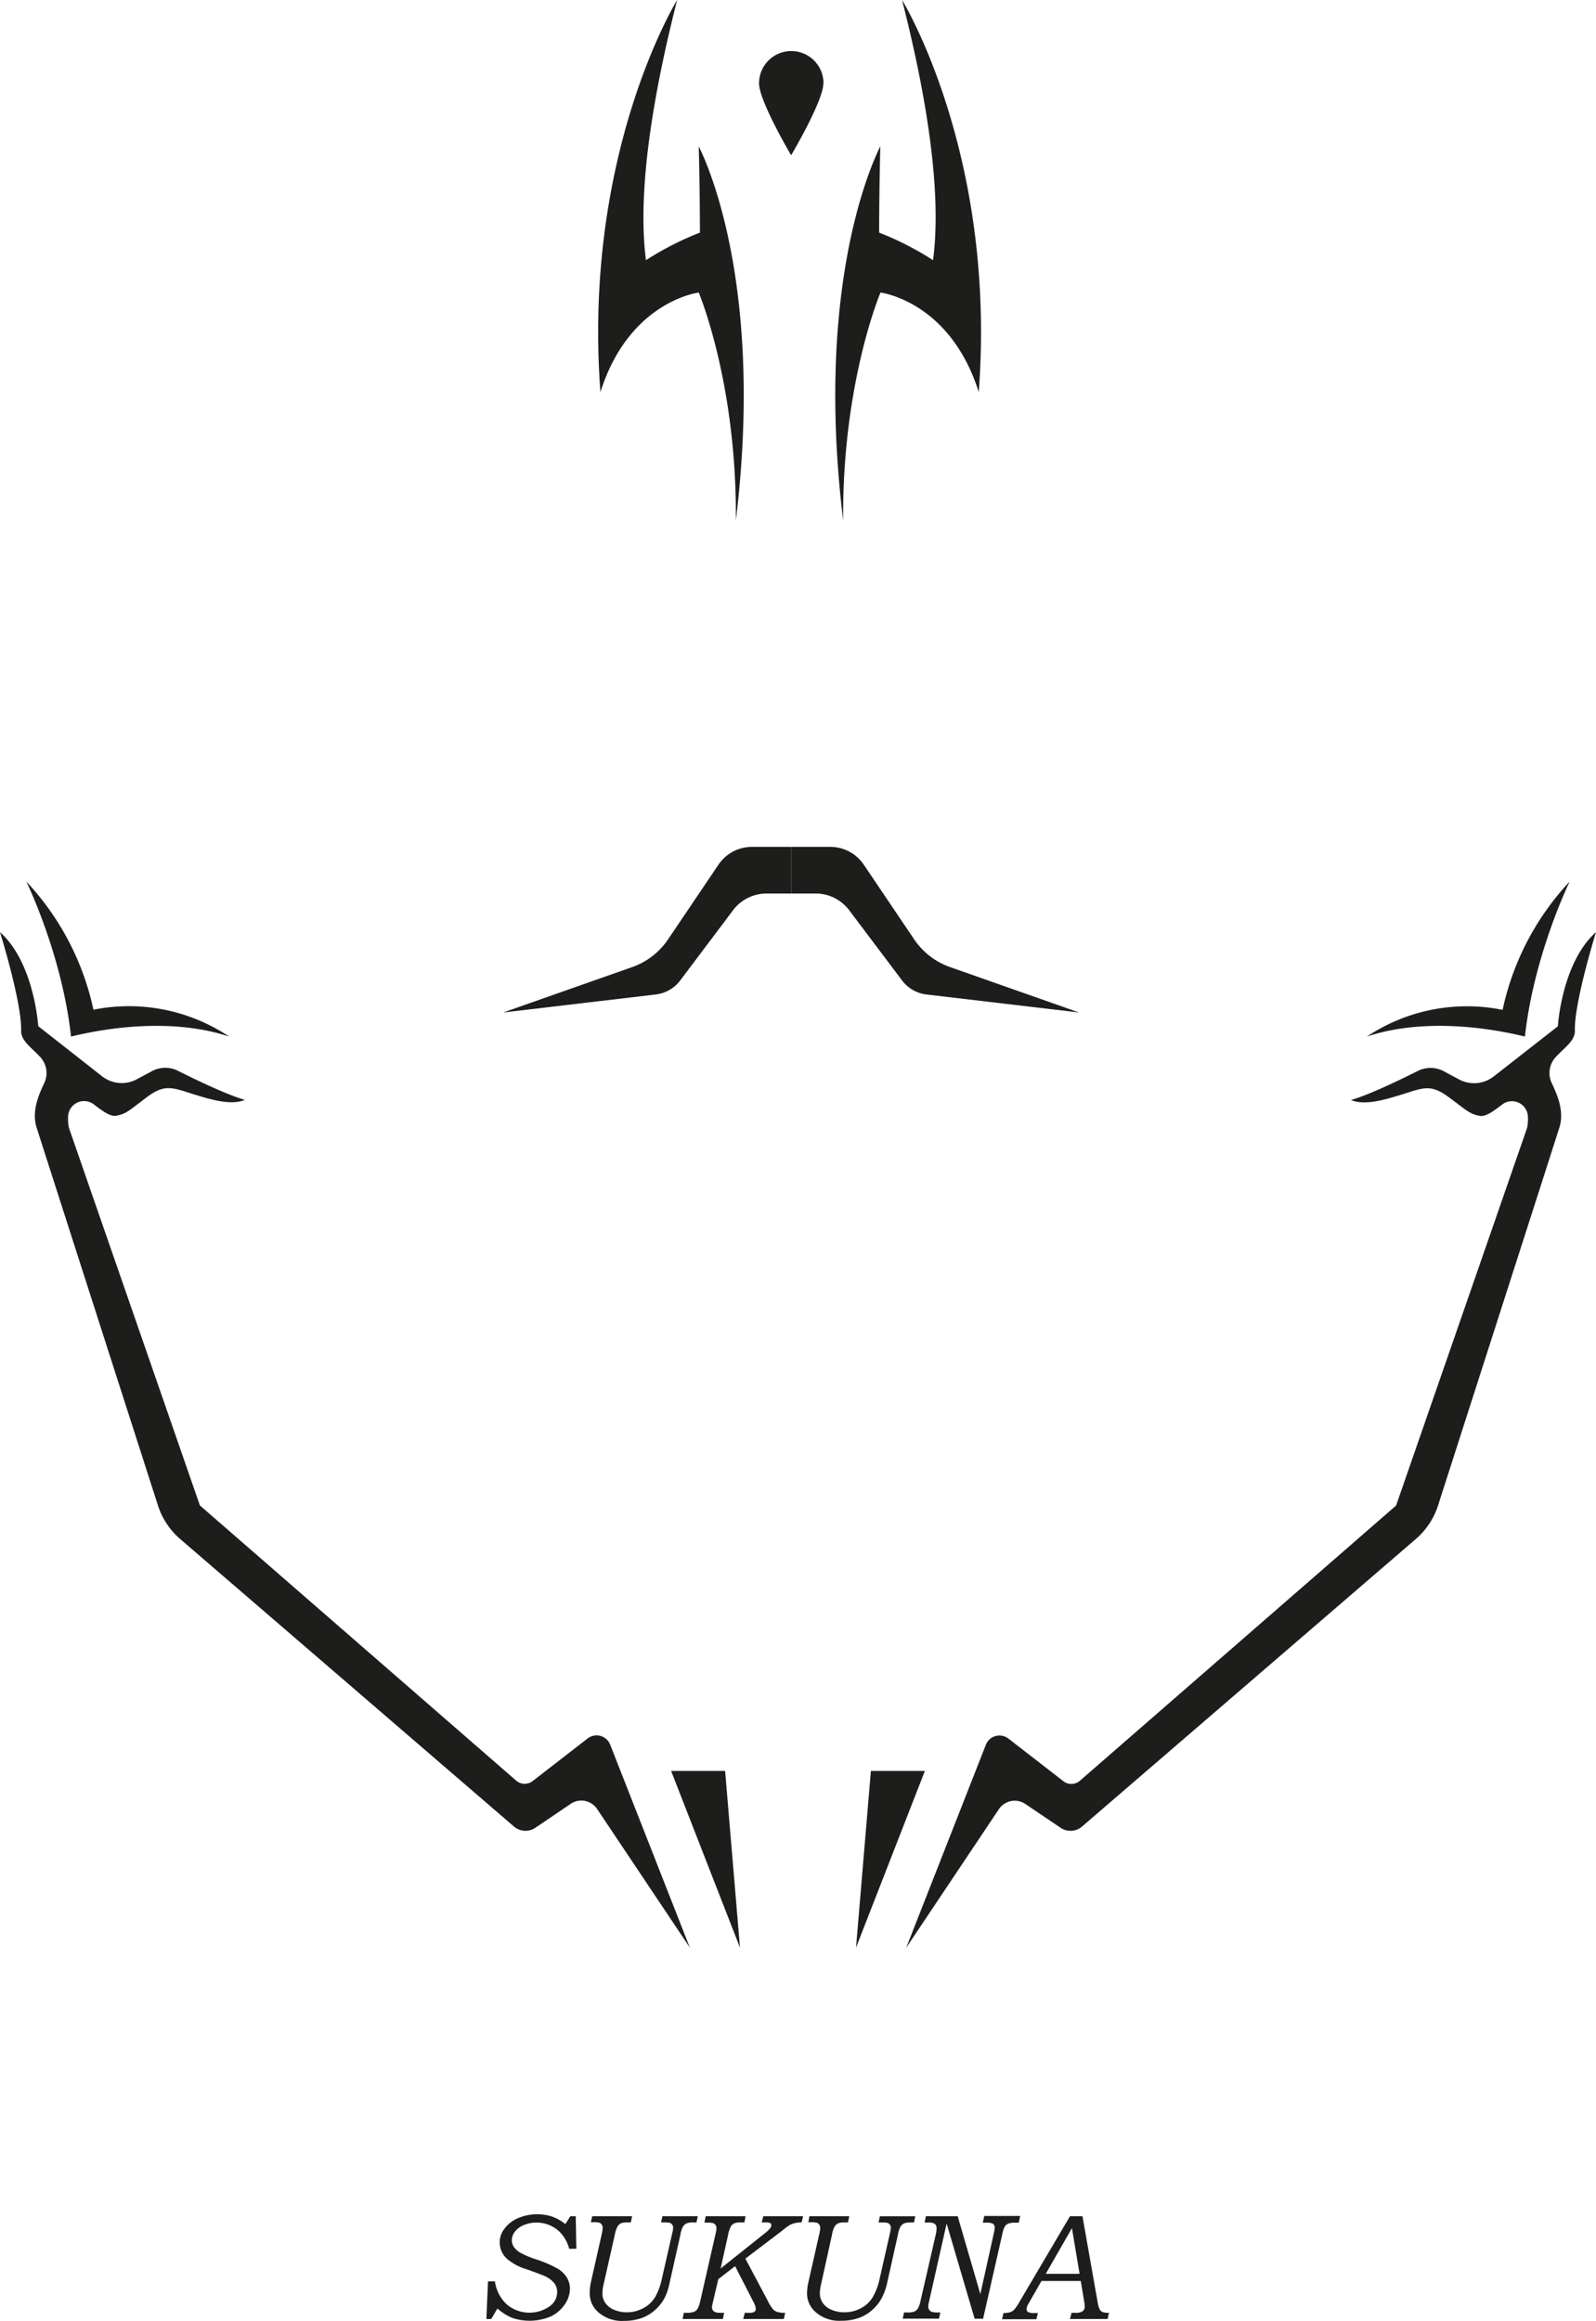
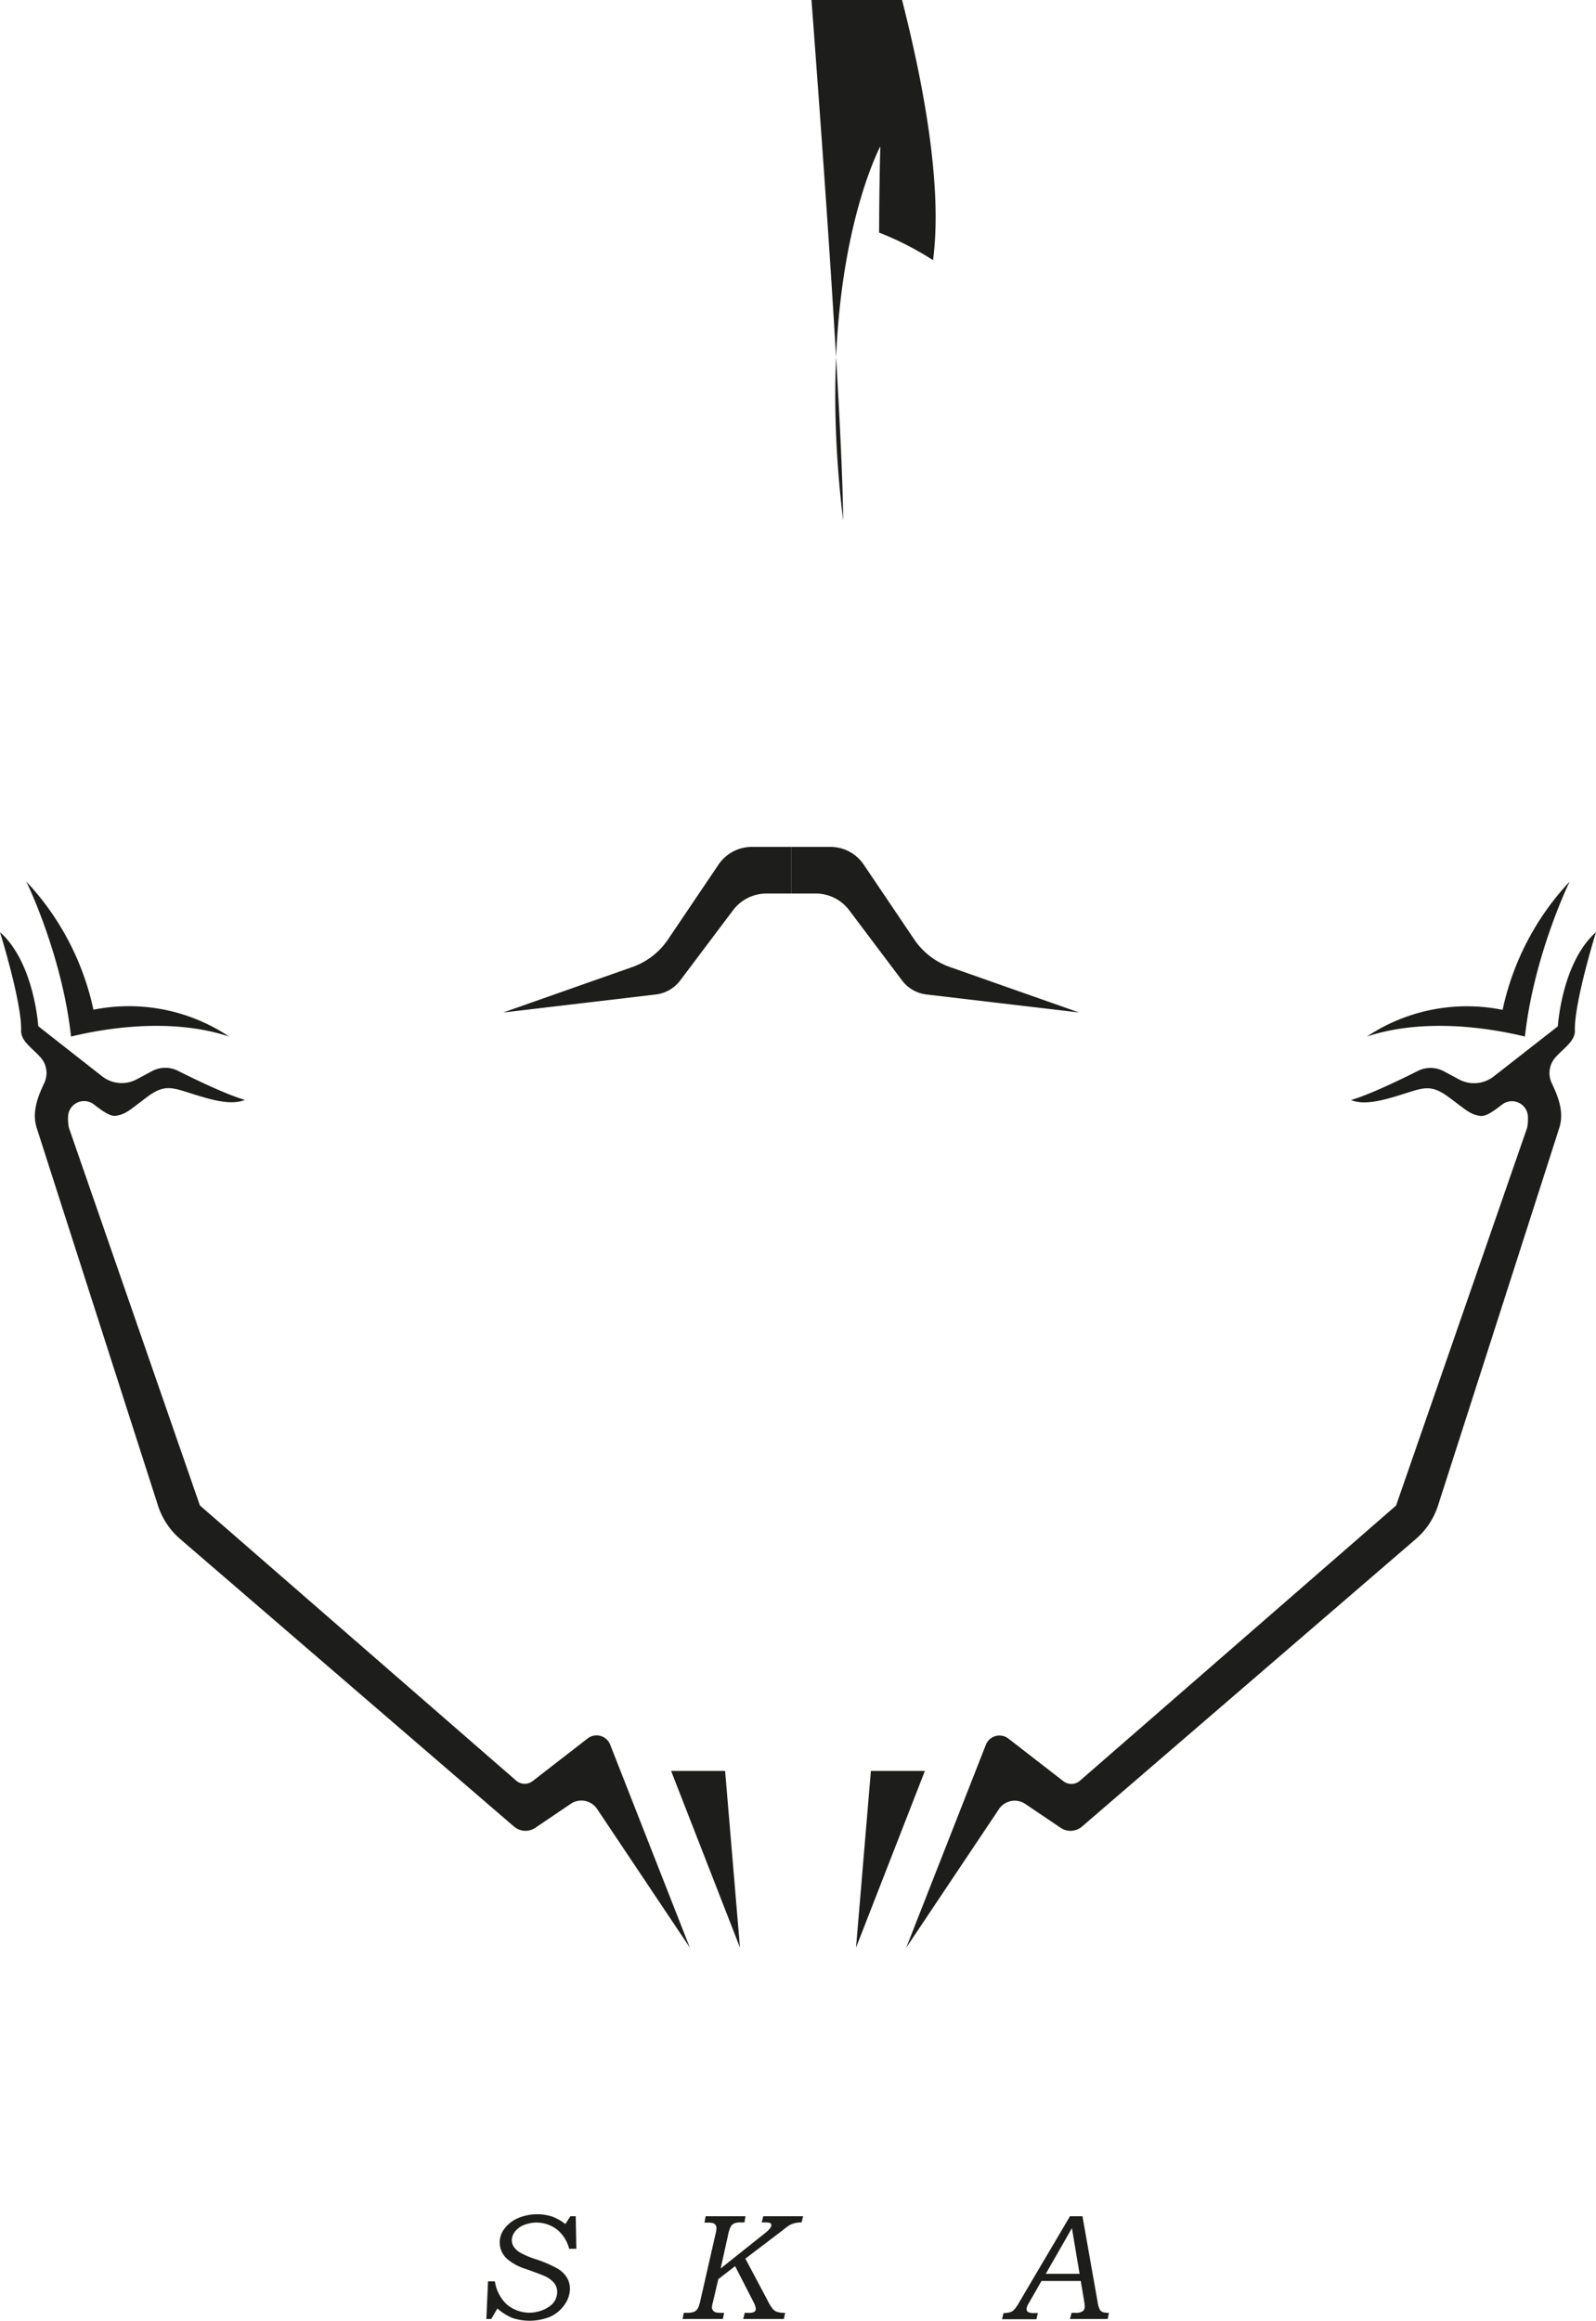
<svg xmlns="http://www.w3.org/2000/svg" id="Camada_1" data-name="Camada 1" viewBox="0 0 360.6 524.11">
  <defs>
    <style>.cls-1{fill:#1d1d1b;}</style>
  </defs>
-   <path class="cls-1" d="M168.49,35.58s-21.39,34.66-17.33,88.55c6.5-20.58,22.21-22.48,22.21-22.48S182,122,181.76,153.1c6.23-51.18-5.69-79.07-8.39-84.48.27,10,.27,19.49.27,19.49a68.73,68.73,0,0,0-12.19,6.23C159,75.66,165,49.39,168.49,35.58Z" transform="translate(-15.5 -35.58)" />
-   <path class="cls-1" d="M219.31,35.58s21.39,34.66,17.33,88.55c-6.5-20.58-22.2-22.48-22.2-22.48S205.77,122,206,153.1c-6.23-51.18,5.69-79.07,8.4-84.48-.27,10-.27,19.49-.27,19.49a68.45,68.45,0,0,1,12.18,6.23C228.79,75.66,222.83,49.39,219.31,35.58Z" transform="translate(-15.5 -35.58)" />
-   <path class="cls-1" d="M201.53,54.39c0,4-7.28,16.25-7.28,16.25S187,58.41,187,54.39a7.28,7.28,0,1,1,14.56,0Z" transform="translate(-15.5 -35.58)" />
+   <path class="cls-1" d="M219.31,35.58c-6.5-20.58-22.2-22.48-22.2-22.48S205.77,122,206,153.1c-6.23-51.18,5.69-79.07,8.4-84.48-.27,10-.27,19.49-.27,19.49a68.45,68.45,0,0,1,12.18,6.23C228.79,75.66,222.83,49.39,219.31,35.58Z" transform="translate(-15.5 -35.58)" />
  <path class="cls-1" d="M21.45,234.67s8.08,16.51,10.1,35c11.12-2.69,24.6-3.7,35.71,0a40.8,40.8,0,0,0-30.65-6.06A60.94,60.94,0,0,0,21.45,234.67Z" transform="translate(-15.5 -35.58)" />
  <path class="cls-1" d="M15.5,246.09s5,16.06,4.77,22.33c0,2.28,2.45,3.82,4.35,5.91a5.32,5.32,0,0,1,.88,5.85c-1.21,2.57-2.91,6.32-1.72,10.07,1.51,4.75,21.8,67.87,27.42,85.36a16.76,16.76,0,0,0,5,7.53l75.4,64.92a4,4,0,0,0,4.89.28l7.93-5.37a4.29,4.29,0,0,1,6,1.16l20.94,31.29-18-45.84a3.3,3.3,0,0,0-5.08-1.4l-12.43,9.63a2.94,2.94,0,0,1-3.73-.1L60.66,375.56l-29.6-85.31a10.68,10.68,0,0,1-.17-2.69A3.62,3.62,0,0,1,36.71,285c1.68,1.28,3.62,2.79,5,2.56,2.3-.38,3.07-1.28,7-4.22s5.64-2.18,10.12-.77,8.84,2.69,12,1.41c-4.07-1.16-11.16-4.58-15.14-6.58a6.35,6.35,0,0,0-5.86.09l-3.42,1.83a7.2,7.2,0,0,1-7.84-.67L24.14,267.33S23.26,253,15.5,246.09Z" transform="translate(-15.5 -35.58)" />
  <polygon class="cls-1" points="151.63 399.94 163.83 399.94 167.19 439.84 151.63 399.94" />
  <path class="cls-1" d="M370.15,234.67s-8.08,16.51-10.11,35c-11.11-2.69-24.59-3.7-35.7,0A40.8,40.8,0,0,1,355,263.64,60.94,60.94,0,0,1,370.15,234.67Z" transform="translate(-15.5 -35.58)" />
  <path class="cls-1" d="M376.1,246.09s-5,16.06-4.77,22.33c0,2.28-2.45,3.82-4.35,5.91a5.3,5.3,0,0,0-.88,5.85c1.21,2.57,2.91,6.32,1.72,10.07-1.51,4.75-21.8,67.87-27.42,85.36a16.76,16.76,0,0,1-5,7.53L260,448.06a4,4,0,0,1-4.9.28L247.19,443a4.29,4.29,0,0,0-6,1.16l-20.94,31.29,18-45.84a3.3,3.3,0,0,1,5.08-1.4l12.43,9.63a2.94,2.94,0,0,0,3.73-.1l71.44-62.15,29.61-85.31a10.68,10.68,0,0,0,.17-2.69,3.62,3.62,0,0,0-5.82-2.56c-1.68,1.28-3.62,2.79-5,2.56-2.31-.38-3.07-1.28-7.05-4.22s-5.63-2.18-10.11-.77-8.84,2.69-12,1.41c4.07-1.16,11.16-4.58,15.13-6.58a6.37,6.37,0,0,1,5.87.09l3.42,1.83a7.2,7.2,0,0,0,7.84-.67l14.49-11.32S368.34,253,376.1,246.09Z" transform="translate(-15.5 -35.58)" />
  <polygon class="cls-1" points="208.97 399.94 196.77 399.94 193.41 439.84 208.97 399.94" />
  <path class="cls-1" d="M129.18,264.24l34.5-4.07a8.11,8.11,0,0,0,5.51-3.17l11.93-15.85a9.49,9.49,0,0,1,7.58-3.78h5.55V226.84h-8.89a9.1,9.1,0,0,0-7.52,4l-11.41,16.9a16.23,16.23,0,0,1-8.08,6.24Z" transform="translate(-15.5 -35.58)" />
  <path class="cls-1" d="M259.31,264.24l-34.5-4.07a8.09,8.09,0,0,1-5.5-3.17l-11.94-15.85a9.47,9.47,0,0,0-7.57-3.78h-5.55V226.84h8.88a9.09,9.09,0,0,1,7.52,4l11.41,16.9a16.26,16.26,0,0,0,8.09,6.24Z" transform="translate(-15.5 -35.58)" />
  <path class="cls-1" d="M144.37,536.09h1.21l.14,7.35H144.1a8.29,8.29,0,0,0-2.56-4.2,7.62,7.62,0,0,0-7.74-1.14,4.8,4.8,0,0,0-2,1.52,3.25,3.25,0,0,0-.66,1.86,2.79,2.79,0,0,0,.42,1.48,4.59,4.59,0,0,0,1.44,1.33,20,20,0,0,0,3.55,1.51,26.78,26.78,0,0,1,5.06,2.19,6.18,6.18,0,0,1,2,2,4.89,4.89,0,0,1,.66,2.47,6.24,6.24,0,0,1-1.15,3.51A8,8,0,0,1,140,558.7a12.35,12.35,0,0,1-8.68.38,11.51,11.51,0,0,1-3.43-2.16l-1.4,2.38h-1.1l.37-8.5h1.56A8.86,8.86,0,0,0,130,556a7.93,7.93,0,0,0,9.8.34,3.85,3.85,0,0,0,1.58-3.11,3.19,3.19,0,0,0-.63-2,5.82,5.82,0,0,0-2.17-1.62c-.58-.27-2-.8-4.18-1.58a12,12,0,0,1-4.31-2.29,5,5,0,0,1-.65-6.79,7.5,7.5,0,0,1,3-2.39,11.12,11.12,0,0,1,7.79-.4,10.71,10.71,0,0,1,3,1.69Z" transform="translate(-15.5 -35.58)" />
-   <path class="cls-1" d="M149.31,536.09h9l-.28,1.4h-.78a3.65,3.65,0,0,0-1.51.22,1.94,1.94,0,0,0-.76.79,6.4,6.4,0,0,0-.58,1.8l-2.53,11.22a8.19,8.19,0,0,0-.26,2,3.72,3.72,0,0,0,.65,2.14,4.39,4.39,0,0,0,1.95,1.54,7.13,7.13,0,0,0,2.95.58,7.73,7.73,0,0,0,3.81-1,6.66,6.66,0,0,0,2.65-2.61A14.25,14.25,0,0,0,165,550.4l2.39-10.5a6.66,6.66,0,0,0,.2-1.24,1.09,1.09,0,0,0-.22-.68,1.16,1.16,0,0,0-.56-.41,6.57,6.57,0,0,0-1.32-.08h-.63l.3-1.4h8l-.3,1.4h-.8a3.5,3.5,0,0,0-1.5.24,2,2,0,0,0-.79.79,5.83,5.83,0,0,0-.55,1.8l-2.52,11.23a12.92,12.92,0,0,1-.8,2.48,9.4,9.4,0,0,1-2.2,3.05,9.2,9.2,0,0,1-3.21,2,11.78,11.78,0,0,1-4,.64,8.09,8.09,0,0,1-5.75-1.9,5.64,5.64,0,0,1-2-4.15A11.66,11.66,0,0,1,149,551l2.49-11a6.61,6.61,0,0,0,.18-1.27,1.37,1.37,0,0,0-.21-.75,1,1,0,0,0-.55-.43,5.22,5.22,0,0,0-1.4-.11H149Z" transform="translate(-15.5 -35.58)" />
  <path class="cls-1" d="M174.94,536.09h9l-.24,1.4h-.8a3.75,3.75,0,0,0-1.54.22,1.84,1.84,0,0,0-.77.75,7.5,7.5,0,0,0-.6,1.92l-1.67,7.51,10.15-8.08a6.3,6.3,0,0,0,1.12-1.13,1,1,0,0,0,.18-.58.5.5,0,0,0-.25-.47,3.3,3.3,0,0,0-1.23-.14h-.7l.37-1.4h9l-.35,1.4a6,6,0,0,0-1.58.17,4.74,4.74,0,0,0-1.23.5,18.56,18.56,0,0,0-1.58,1.19l-8.31,6.31,5,9.41a9.64,9.64,0,0,0,1.23,2,2.38,2.38,0,0,0,.92.62,5.78,5.78,0,0,0,1.84.21l-.3,1.4h-9.18l.35-1.4h.78a3,3,0,0,0,1.31-.17.81.81,0,0,0,.4-.77,3.61,3.61,0,0,0-.41-1.29l-4.26-8.31-3.8,2.94-1.23,5.27a4.86,4.86,0,0,0-.2,1.16,1,1,0,0,0,.23.63,1.24,1.24,0,0,0,.6.42,4.76,4.76,0,0,0,1.3.12h.63l-.3,1.4h-9.1l.28-1.4h.61a4.77,4.77,0,0,0,1.72-.23,1.83,1.83,0,0,0,.84-.79,6.78,6.78,0,0,0,.55-1.66l3.42-15a8,8,0,0,0,.24-1.4,1.34,1.34,0,0,0-.2-.74,1.15,1.15,0,0,0-.56-.43,4.79,4.79,0,0,0-1.31-.12h-.65Z" transform="translate(-15.5 -35.58)" />
-   <path class="cls-1" d="M198.38,536.09h9l-.29,1.4h-.78a3.56,3.56,0,0,0-1.5.22,2,2,0,0,0-.77.79,6.13,6.13,0,0,0-.57,1.8L201,551.52a8.74,8.74,0,0,0-.26,2,3.8,3.8,0,0,0,.65,2.14,4.39,4.39,0,0,0,1.95,1.54,7.13,7.13,0,0,0,3,.58,7.77,7.77,0,0,0,3.82-1,6.7,6.7,0,0,0,2.64-2.61,14.62,14.62,0,0,0,1.4-3.76l2.38-10.5a6.66,6.66,0,0,0,.2-1.24,1.09,1.09,0,0,0-.22-.68,1.16,1.16,0,0,0-.56-.41,6.57,6.57,0,0,0-1.32-.08H214l.3-1.4h8l-.3,1.4h-.79a3.55,3.55,0,0,0-1.51.24,2,2,0,0,0-.79.79,6.12,6.12,0,0,0-.55,1.8l-2.51,11.23A14.51,14.51,0,0,1,215,554a9.7,9.7,0,0,1-2.2,3.05,9.33,9.33,0,0,1-3.22,2,11.78,11.78,0,0,1-4,.64,8.07,8.07,0,0,1-5.74-1.9,5.62,5.62,0,0,1-2-4.15,11.66,11.66,0,0,1,.3-2.63l2.49-11a6,6,0,0,0,.19-1.27,1.37,1.37,0,0,0-.22-.75,1,1,0,0,0-.55-.43,5.22,5.22,0,0,0-1.4-.11h-.51Z" transform="translate(-15.5 -35.58)" />
-   <path class="cls-1" d="M224.69,536.09h7.19L237,553.67l3.1-14a5.21,5.21,0,0,0,.15-1,1,1,0,0,0-.5-.93,3.39,3.39,0,0,0-1.44-.2h-.74l.3-1.51H246l-.32,1.51H245a5,5,0,0,0-1.66.2,1.77,1.77,0,0,0-.78.61,5.32,5.32,0,0,0-.57,1.64l-4.37,19.25h-1.91l-6.33-21.5-4,17.75a5.11,5.11,0,0,0-.15,1,1.34,1.34,0,0,0,.22.74,1.25,1.25,0,0,0,.58.46,4.9,4.9,0,0,0,1.37.13h.56l-.31,1.4h-8.19l.3-1.4h.71a4.57,4.57,0,0,0,1.61-.2,1.86,1.86,0,0,0,.79-.69,5.44,5.44,0,0,0,.61-1.71l3.46-15.07a6.71,6.71,0,0,0,.17-1.31,1.2,1.2,0,0,0-.49-1.08,2.69,2.69,0,0,0-1.39-.24h-.82Z" transform="translate(-15.5 -35.58)" />
  <path class="cls-1" d="M257.25,536.09h2.82l3.43,19.4a5.92,5.92,0,0,0,.46,1.63,1.39,1.39,0,0,0,.63.6,4.42,4.42,0,0,0,1.47.18l-.3,1.4h-8.52l.38-1.4h.94a2.52,2.52,0,0,0,1.58-.38,1.32,1.32,0,0,0,.45-1,8,8,0,0,0-.12-1.13l-.78-4.68h-8.88l-3,5.24a2.48,2.48,0,0,0-.37,1.12.76.76,0,0,0,.35.65,2.91,2.91,0,0,0,1.43.23H250l-.34,1.4H241.9l.33-1.4a5.21,5.21,0,0,0,1.58-.21,2.3,2.3,0,0,0,.84-.56,10.57,10.57,0,0,0,1.21-1.79Zm2.17,13-1.73-10.31-5.91,10.31Z" transform="translate(-15.5 -35.58)" />
</svg>